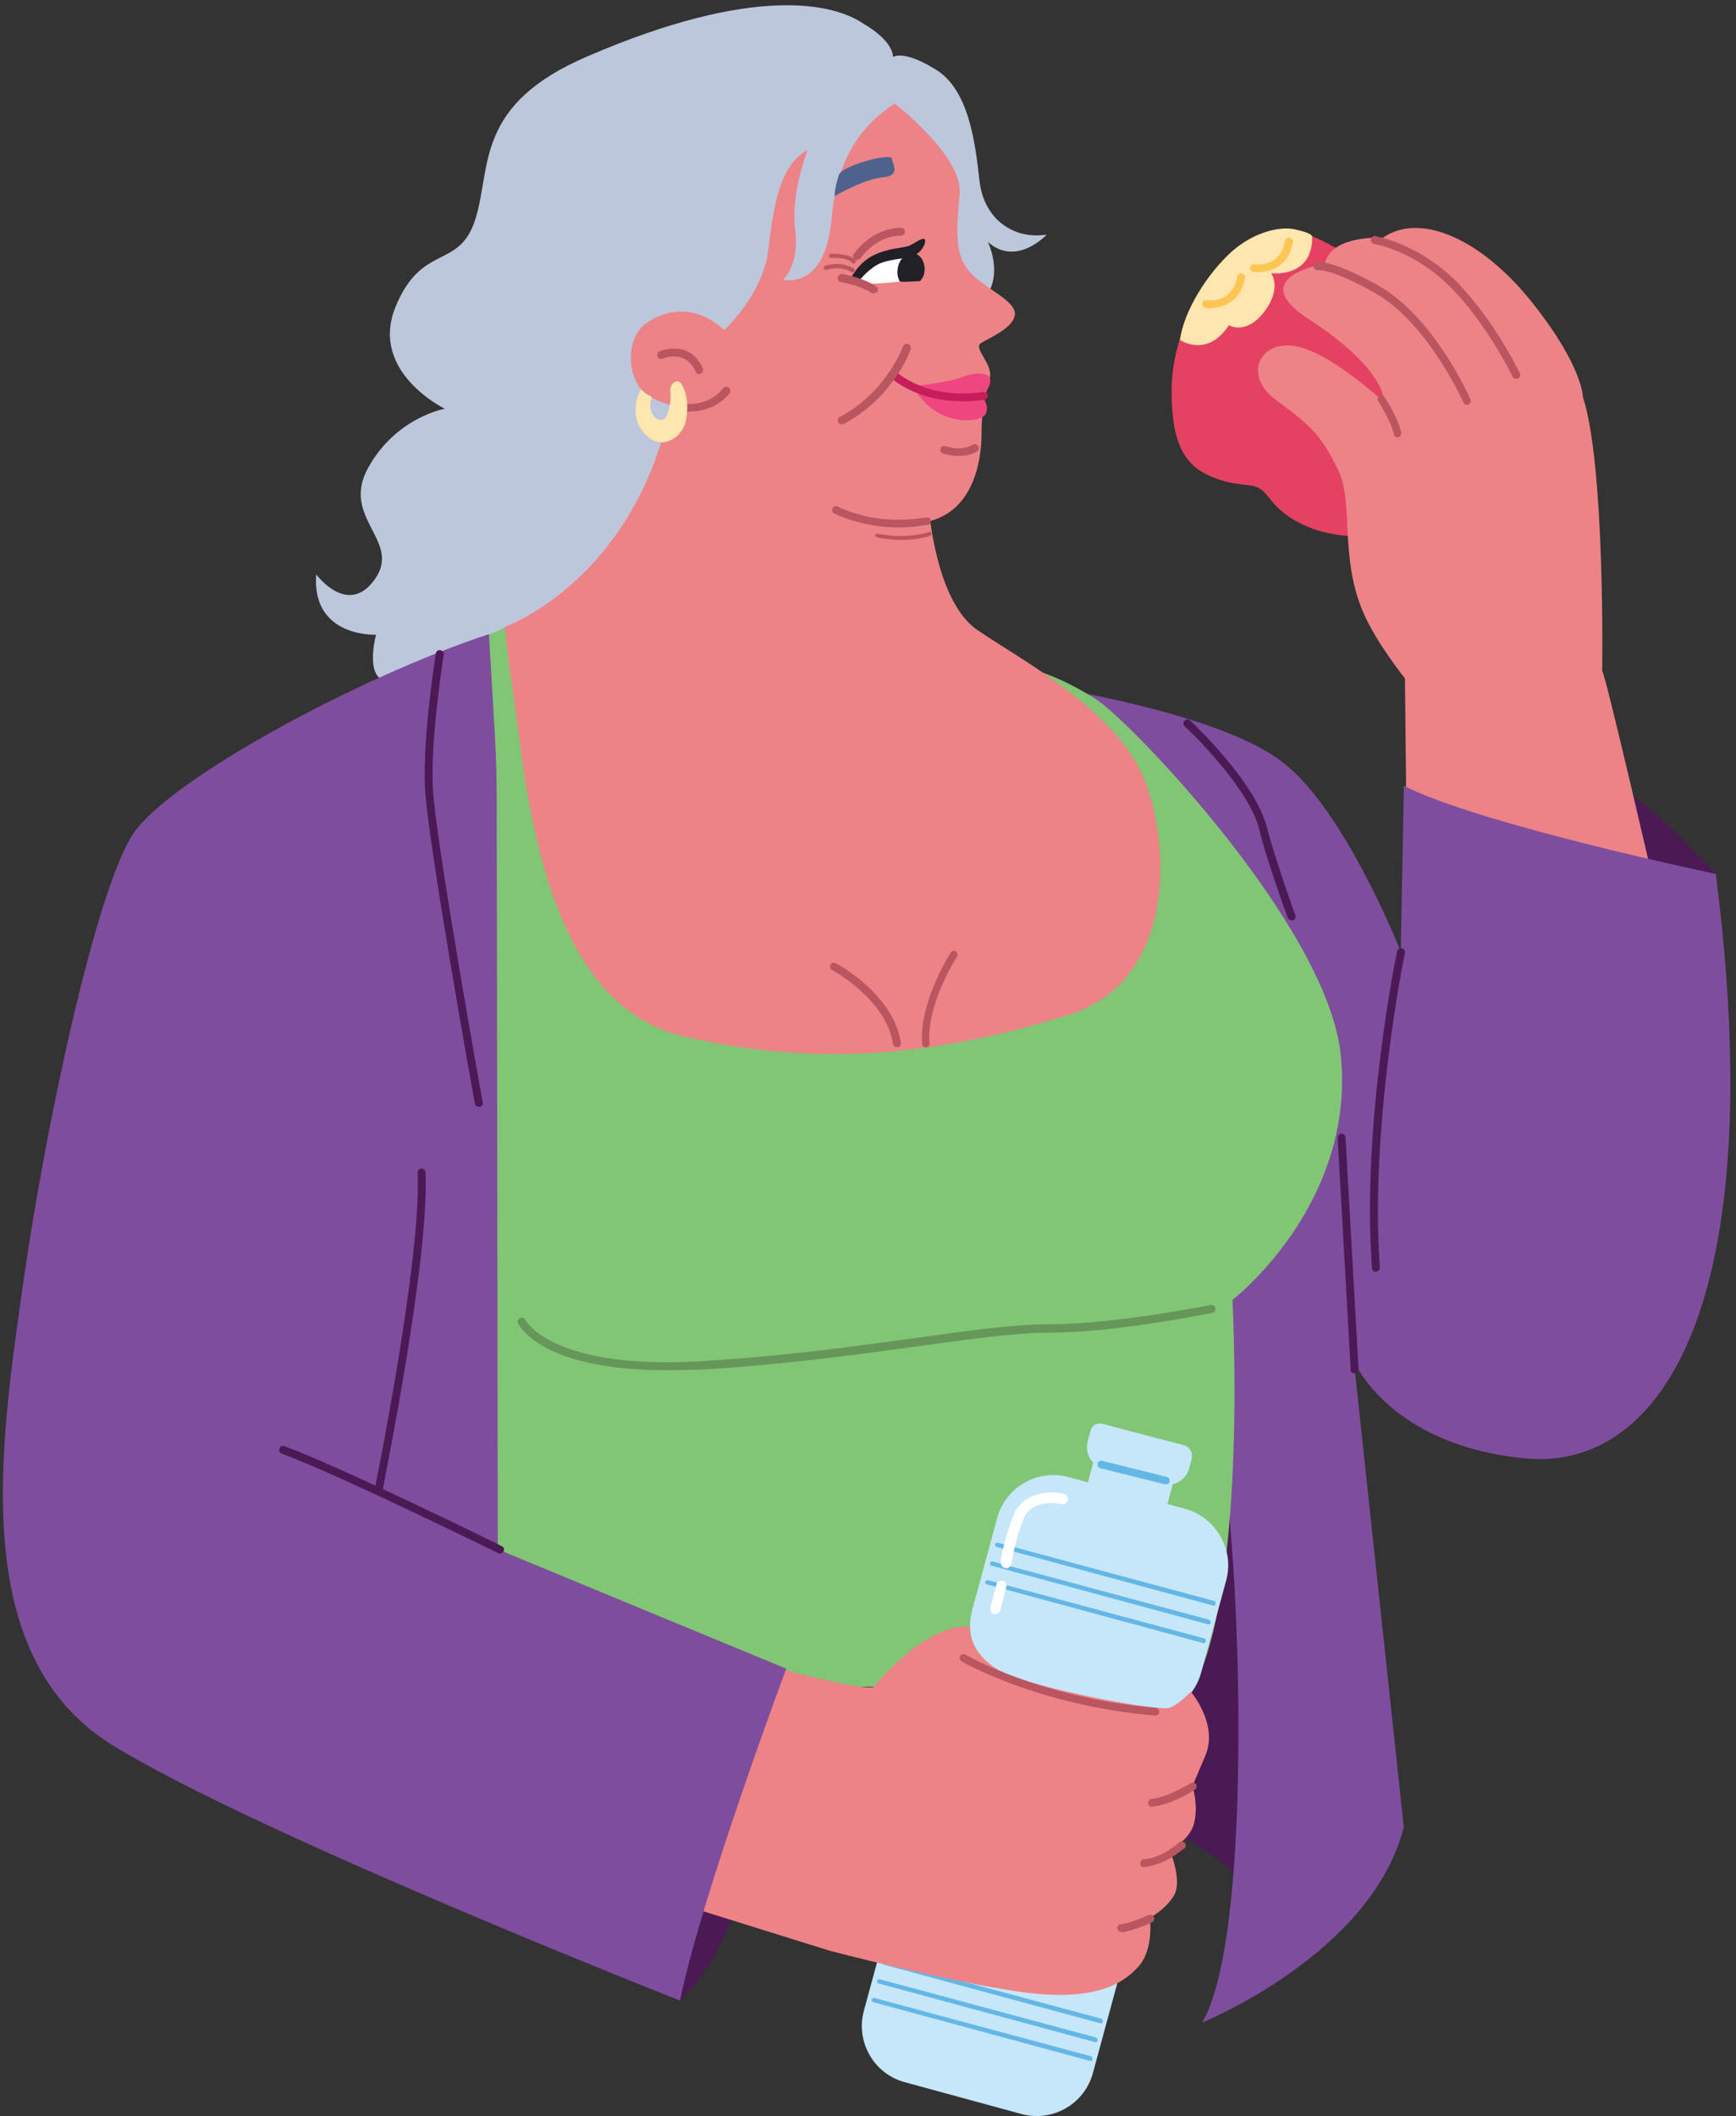
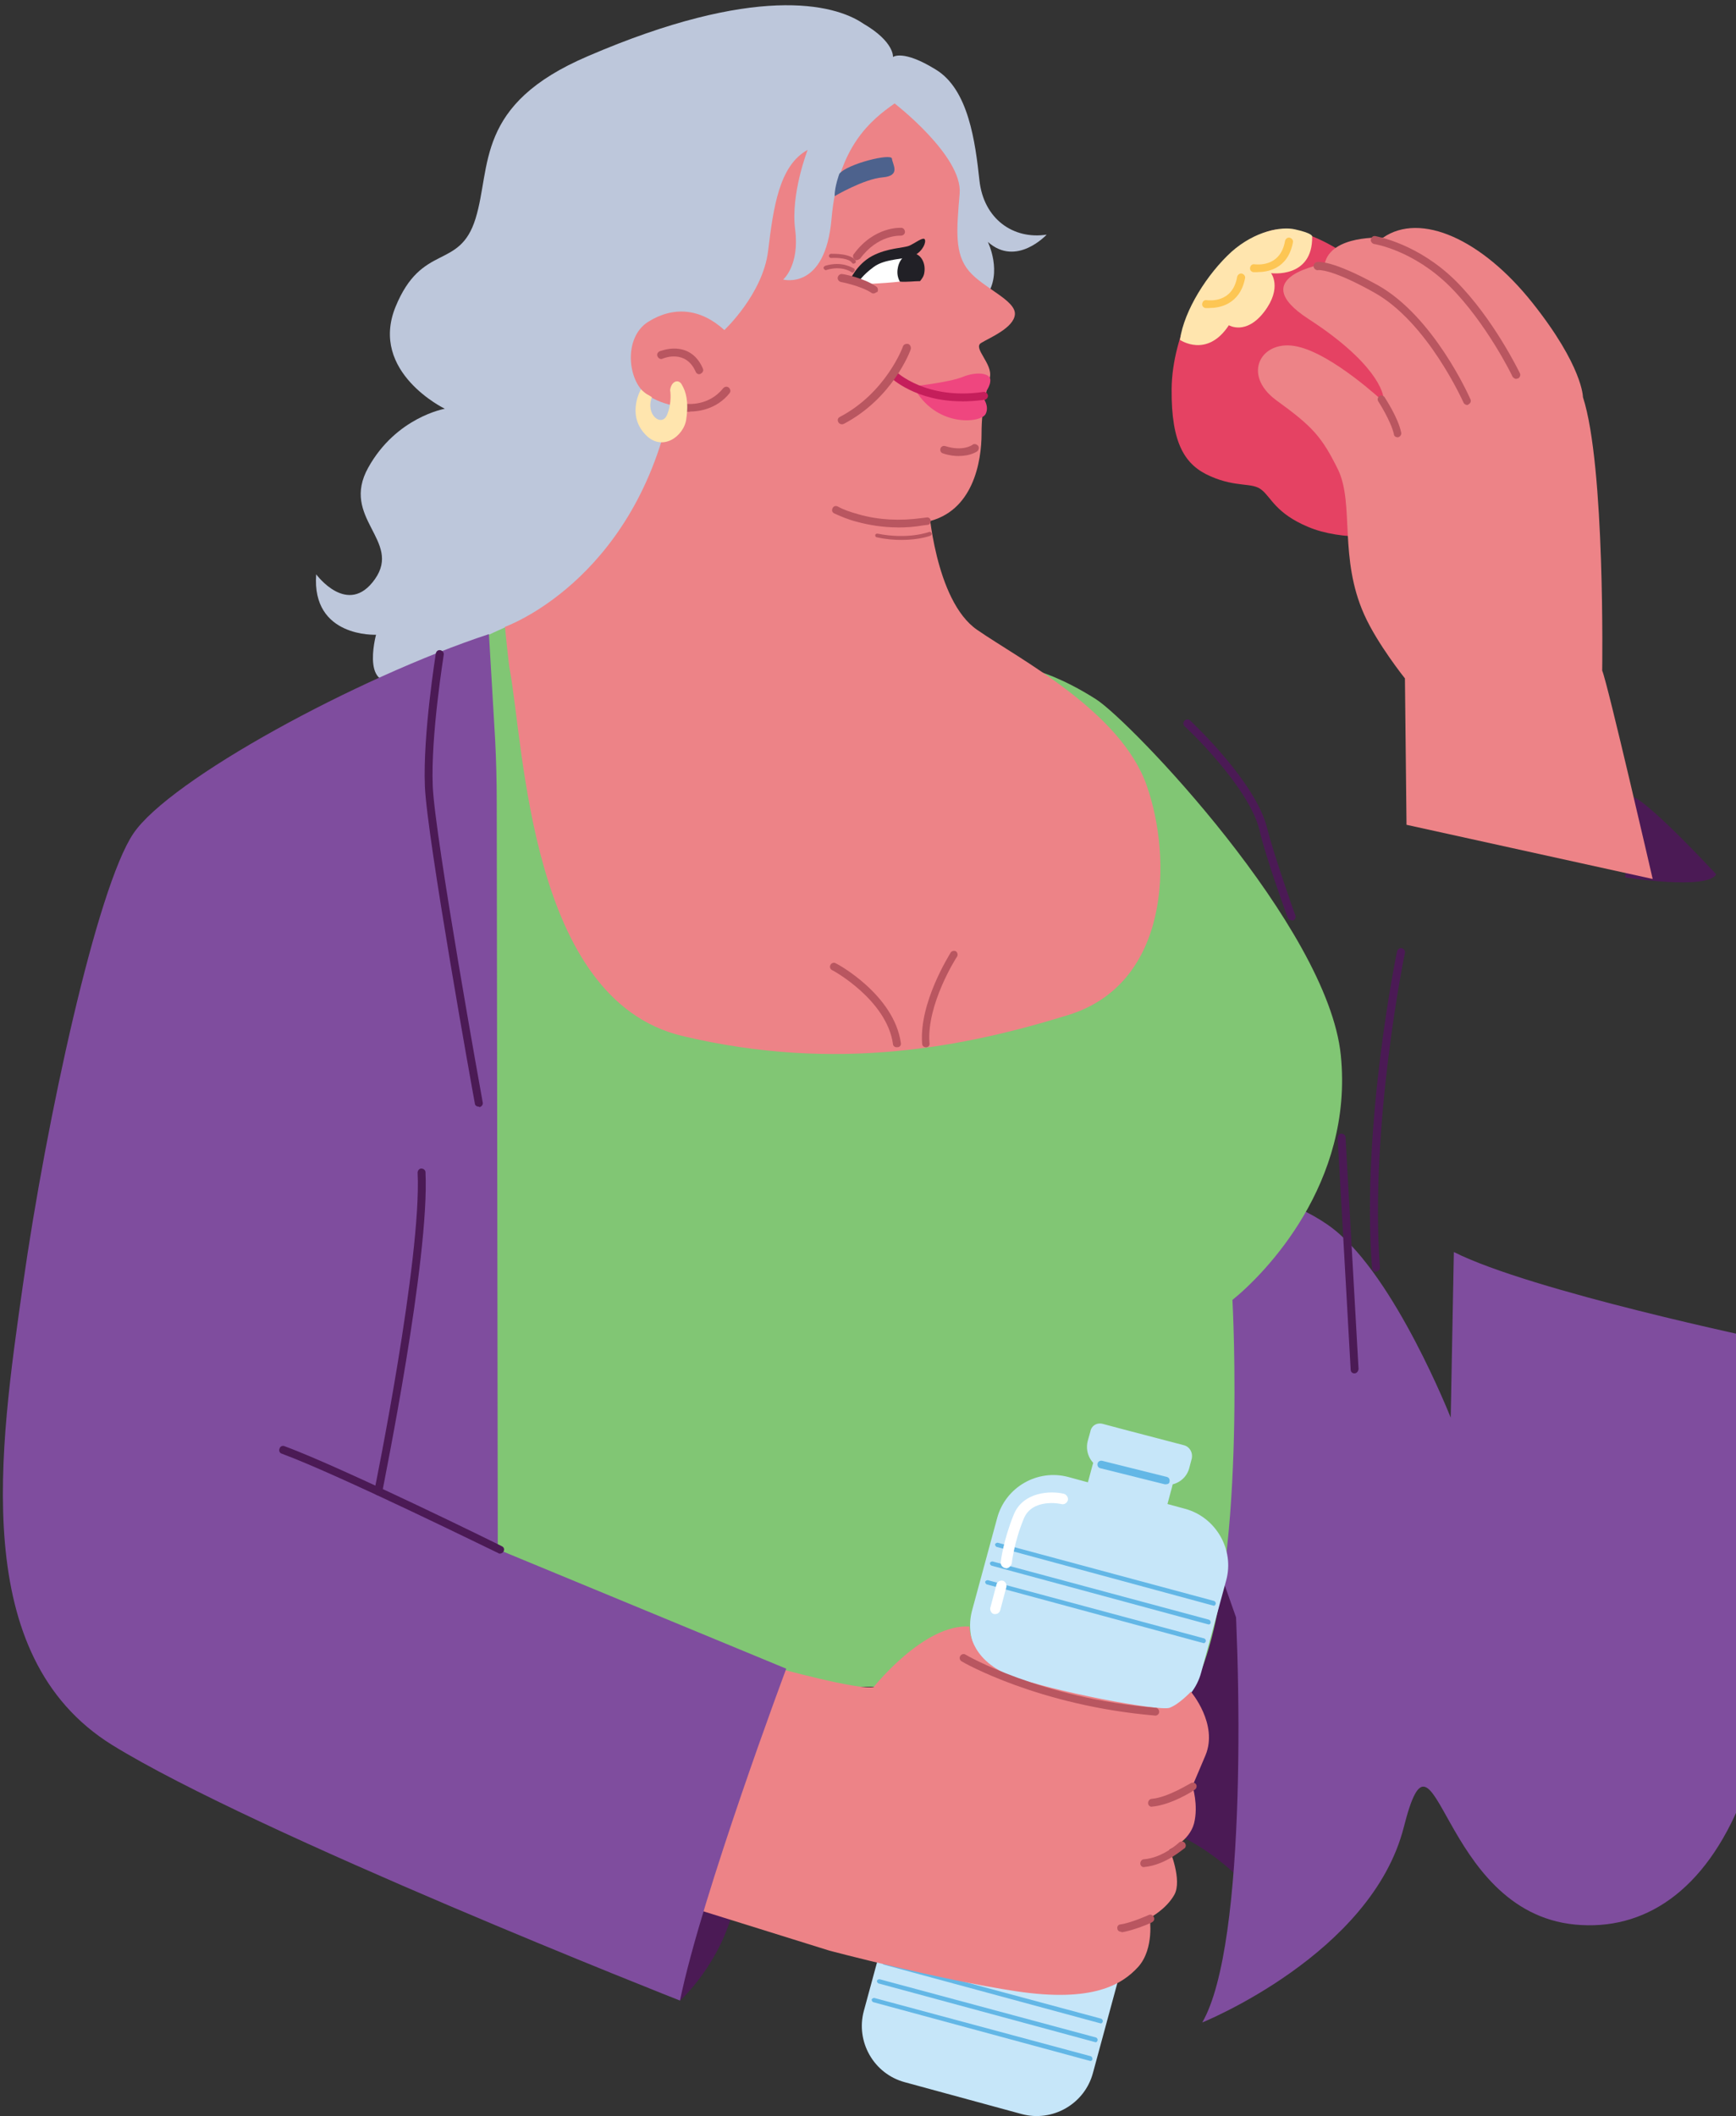
<svg xmlns="http://www.w3.org/2000/svg" id="Layer_1" viewBox="0 0 198.37 241.71">
  <rect x="0" y="0" width="198.37" height="241.71" fill="#333333" stroke="none" />
  <defs>
    <style>.cls-1{fill:#fff;}.cls-2{fill:#81c674;}.cls-3{fill:#fdc654;}.cls-4{fill:#bdc7db;}.cls-5{fill:#4b1a55;}.cls-6{fill:#63b7e6;}.cls-7{fill:#c6e6f9;}.cls-8{fill:#7f4d9e;}.cls-9{fill:#4d628d;}.cls-10{fill:#e54263;}.cls-11{fill:#b95660;}.cls-12{fill:#ed8387;}.cls-13{fill:#c51e5b;}.cls-14{fill:#67965a;}.cls-15{fill:#ef467f;}.cls-16{fill:#ffe5ae;}.cls-17{fill:#212026;}</style>
  </defs>
  <g id="Layer_1-2">
    <g>
      <path class="cls-4" d="M102.04,6.51s1.13-.89,4.88,1.43c3.75,2.26,4.52,8.27,5,12.67,.48,4.4,3.87,6.78,7.68,6.19,0,0-3.45,3.75-6.72,.83,0,0,1.73,3.51-.18,6.19-1.9,2.68-9.46,13.33-9.46,13.33l-30.4,15.11s-3.33,7.85-10.41,8.45c0,0-6.66,1.96-15.89,6.49-5.59,2.74-3.57-4.7-3.57-4.7,0,0-7.38,.36-6.84-6.9,0,0,3.63,4.94,6.72,.54,3.09-4.4-3.99-6.96-.77-12.73,3.21-5.77,8.75-6.72,8.75-6.72,0,0-8.63-4.17-5.65-11.6,3.03-7.44,7.32-4.17,9.16-10.12,1.84-5.95-.12-13.03,12.85-18.56C86.16-1.76,95.26,.38,98.65,2.7c3.57,2.08,3.39,3.81,3.39,3.81Z" />
      <path class="cls-10" d="M153.15,28.65s-4.11-2.74-7.2-2.44c-3.09,.3-4.94,3.51-6.6,4.46-1.67,1.01-5.41,7.44-5.47,13.74-.06,6.31,1.55,8.75,4.46,10,2.98,1.31,4.76,.65,5.83,1.55,1.07,.83,1.61,2.68,5.3,4.22,3.75,1.61,9.64,1.31,11.6,.18,1.96-1.13,9.04-10.47,10-12.73s-6.78-19.28-17.91-18.98Z" />
      <path class="cls-5" d="M196.11,99.87s-7.2-7.79-9.4-8.81l-1.01,9.16s9.4,1.49,10.41-.36Z" />
      <path class="cls-12" d="M188.85,100.4s-5.18-22.49-5.77-23.8c0,0,.36-23.38-2.2-31.24,0,0,0-3.51-5.77-10.77-5.77-7.26-12.79-10.41-17.08-7.44,0,0-5.95-.36-6.66,2.98,0,0-9.28,1.49-1.84,6.31,7.44,4.82,8.75,8.39,8.57,9.46,0,0-5.77-5.41-9.82-6.31-4.11-.95-6.49,3.15-2.44,6.13,4.11,2.98,5.18,4.11,7.08,7.97,1.84,3.93,.06,10.06,2.98,16.54,1.49,3.33,4.64,7.26,4.64,7.26l.18,16.72,28.14,6.19Z" />
      <path class="cls-5" d="M77.71,228.51s4.7-4.22,6.19-10.89c1.49-6.66-5.95-3.69-5.95-3.69,0,0-2.74,8.93-.24,14.58Z" />
      <path class="cls-5" d="M143.57,216.67s-5.95-7.91-15.35-8.93,13.86-42.6,13.86-42.6c0,0,9.4,35.64,1.49,51.53Z" />
-       <path class="cls-8" d="M140,144.08s-.36,18.56,.71,31.95c1.13,13.39,1.84,46.05-3.33,54.98,0,0,19.34-7.79,23.03-22.31l-5.71-53.25s3.99,9.64,19.58,11.13c15.59,1.49,28.08-17.73,21.78-66.76,0,0-26.78-5.59-35.64-10.06l-.36,18.92s-6.31-16.01-13.39-21.54c-7.08-5.59-26-8.57-28.26-8.93-2.2-.3,21.6,65.87,21.6,65.87Z" />
+       <path class="cls-8" d="M140,144.08s-.36,18.56,.71,31.95c1.13,13.39,1.84,46.05-3.33,54.98,0,0,19.34-7.79,23.03-22.31s3.99,9.64,19.58,11.13c15.59,1.49,28.08-17.73,21.78-66.76,0,0-26.78-5.59-35.64-10.06l-.36,18.92s-6.31-16.01-13.39-21.54c-7.08-5.59-26-8.57-28.26-8.93-2.2-.3,21.6,65.87,21.6,65.87Z" />
      <path class="cls-2" d="M118.58,76.66s2.74,.71,6.66,3.21,26.48,26,27.97,40.64c1.49,14.64-8.69,24.99-12.38,27.97,0,0,1.73,31.48-4.22,43.85l-80.74,.71s.48-37.43,0-47.78c-.48-10.41-3.81-68.9-.6-72.41,.3-.3,2.68-1.25,4.64-2.2,2.98-1.49,5.95-3.15,5.95-3.15l52.72,9.16Z" />
      <path class="cls-12" d="M106.09,57.62s.71,11.01,5.59,14.34c4.82,3.33,16.36,9.28,19.34,17.73s2.62,22.67-8.93,26.24c-11.54,3.57-26.36,6.66-44.21,2.38-17.31-4.22-17.97-32.84-19.64-41.89-.12-.54-.54-4.82-.54-4.82,0,0,14.52-5.12,18.86-24.87,0,0,2.2-3.87,4.46-3.87s25.05,14.76,25.05,14.76Z" />
      <path class="cls-12" d="M102.22,11.81s7.79,6.01,7.44,10.29c-.36,4.22-.6,6.9,1.07,8.87,1.67,1.96,5.36,3.33,5.24,4.94-.12,1.55-2.92,2.68-3.87,3.27s1.37,2.38,1.01,3.93c-.36,1.55-.95,3.27-.95,6.43s-.95,8.93-6.25,10.06c-5.24,1.13-18.74,1.13-25.82-10.89l-1.19-2.14s-2.92,0-5.06-1.55c-2.14-1.55-2.62-6.49,.24-8.27,2.86-1.79,5.95-1.55,8.69,.95,0,0,4.4-4.11,5-9.04s1.25-9.76,4.52-11.54c0,0-1.96,5-1.43,9.1s-1.37,5.71-1.37,5.71c0,0,4.82,1.31,5.53-6.96s4.58-11.31,7.2-13.15Z" />
      <path class="cls-11" d="M79.91,42.75c-.18,0-.36-.12-.42-.3-1.13-2.56-3.63-1.55-3.75-1.49-.24,.12-.48,0-.6-.24s0-.48,.24-.6c.06,0,.89-.36,1.9-.3,.95,.06,2.26,.48,3.03,2.26,.12,.24,0,.48-.24,.6-.06,.06-.12,.06-.18,.06Z" />
      <path class="cls-9" d="M95.38,22.4s3.33-1.96,5.47-2.14c2.14-.18,1.13-1.49,1.07-2.14s-5.12,.6-6.01,1.73c0,0-.54,1.43-.54,2.56Z" />
      <g>
        <path class="cls-1" d="M98.95,32.45s4.17-.18,5.53-.54c1.37-.36,.18-3.21,0-3.21s-4.82-.06-6.6,3.39l1.07,.36Z" />
        <path class="cls-17" d="M97.1,32.04s.77-1.84,2.56-2.8c1.79-.95,3.63-.89,4.28-1.19s1.55-1.01,1.73-.71-.18,1.31-1.19,1.84c-1.01,.48-3.27,.3-4.64,1.31-1.37,1.01-1.73,1.73-1.73,1.73l-1.01-.18Z" />
        <path class="cls-11" d="M99.84,33.52c-.06,0-.18,0-.24-.06-1.25-.83-3.51-1.25-3.51-1.25-.24-.06-.42-.3-.36-.54s.3-.42,.54-.36c.12,0,2.44,.42,3.87,1.43,.18,.12,.24,.42,.12,.6-.18,.06-.3,.18-.42,.18Z" />
        <path class="cls-17" d="M105.14,32.1c.24-.3,.42-.54,.48-.95,.18-1.07-.36-2.08-1.19-2.2s-1.67,.6-1.84,1.67c-.12,.6,0,1.13,.24,1.55,.83,.06,1.61-.06,2.32-.06Z" />
      </g>
      <path class="cls-15" d="M104.36,44.12s4.05-.42,5.65-1.07c1.61-.65,3.09-.42,3.15,.3,.06,.71-.6,1.73-1.07,1.79,0,0,1.07,1.07,.54,2.14s-5.77,1.61-8.27-3.15Z" />
      <path class="cls-13" d="M109.9,45.84c-5.24,0-8.03-2.62-8.15-2.74-.18-.18-.18-.48,0-.65s.48-.18,.65,0c.06,.06,3.45,3.27,9.94,2.32,.24-.06,.48,.12,.54,.36,.06,.24-.12,.48-.36,.54-1.01,.12-1.84,.18-2.62,.18Z" />
      <path class="cls-11" d="M78.84,47.03h-.48c-.24-.06-.42-.24-.42-.48,.06-.24,.24-.42,.48-.42,.12,0,2.56,.3,4.22-1.79,.18-.18,.42-.24,.65-.06,.18,.18,.24,.42,.06,.65-1.49,1.84-3.57,2.08-4.52,2.08Z" />
      <path class="cls-11" d="M102.58,60.24c-1.61,0-3.21-.24-4.7-.65-.95-.24-1.79-.6-2.56-.95-.24-.12-.3-.36-.18-.6s.36-.3,.6-.18c.65,.36,1.49,.65,2.38,.89,2.26,.65,4.7,.77,7.26,.42l.48-.06c.24-.06,.48,.12,.48,.36,.06,.24-.12,.48-.36,.48l-.48,.06c-1.01,.18-1.96,.24-2.92,.24Z" />
      <path class="cls-11" d="M105.79,119.62c-.24,0-.42-.18-.42-.42-.36-4.7,3.15-10.17,3.27-10.41,.12-.18,.42-.24,.6-.12,.18,.12,.24,.42,.12,.6-.06,.06-3.51,5.47-3.15,9.88,.06,.24-.12,.48-.42,.48q.06,0,0,0Z" />
      <path class="cls-11" d="M102.46,119.62c-.24,0-.42-.18-.42-.36-.71-5.06-6.9-8.45-6.96-8.45-.24-.12-.3-.42-.18-.6,.12-.24,.42-.3,.6-.18,.3,.12,6.66,3.63,7.44,9.1,.06,.24-.12,.48-.36,.48h-.12Z" />
      <path class="cls-11" d="M96.21,48.46c-.18,0-.3-.06-.42-.24-.12-.24-.06-.48,.18-.6,5.24-2.74,7.2-7.97,7.2-8.03,.06-.24,.36-.36,.6-.3s.36,.36,.3,.6-2.08,5.59-7.62,8.51c-.12,.06-.18,.06-.24,.06Z" />
      <path class="cls-16" d="M76.58,44.59s.24,1.37-.36,2.8-2.5,0-1.73-2.02c0,0-.24-.18-.6-.36-.36-.24-.65-.54-.65-.54,0,0-1.61,2.74,.36,5,1.96,2.32,4.58,.36,4.82-1.61,.3-2.02-.06-3.15-.48-3.87-.36-.77-1.25-.48-1.37,.6Z" />
      <g>
        <g>
          <g>
            <path class="cls-7" d="M135.42,172.34l-13.33-3.63c-3.51-.95-7.2,1.13-8.15,4.7l-2.86,10.53c-.95,3.51,1.13,7.2,4.7,8.15l13.33,3.63c3.51,.95,7.2-1.13,8.15-4.7l2.86-10.53c.95-3.51-1.19-7.2-4.7-8.15Z" />
            <path class="cls-7" d="M123.05,218.09l-13.33-3.63c-3.51-.95-7.2,1.13-8.15,4.7l-2.86,10.53c-.95,3.51,1.13,7.2,4.7,8.15l13.33,3.63c3.51,.95,7.2-1.13,8.15-4.7l2.86-10.53c.95-3.51-1.19-7.2-4.7-8.15Z" />
            <path class="cls-7" d="M135.12,173.35l-13.39-3.63c-2.32-.65-4.76,.77-5.41,3.09l-12.55,46.47c-.65,2.32,.77,4.76,3.09,5.41l13.39,3.63c2.32,.65,4.76-.77,5.41-3.09l12.55-46.47c.65-2.38-.71-4.82-3.09-5.41Z" />
            <g>
              <path class="cls-6" d="M138.69,183.41s-.06,0,0,0l-24.81-6.72c-.12-.06-.18-.18-.18-.3,.06-.12,.18-.18,.3-.18l24.75,6.66c.12,.06,.18,.18,.18,.3-.06,.18-.12,.24-.24,.24Z" />
              <path class="cls-6" d="M138.1,185.55h0l-24.81-6.72c-.12-.06-.18-.18-.18-.3,.06-.12,.18-.18,.3-.18l24.75,6.66c.12,.06,.18,.18,.18,.3,0,.18-.12,.24-.24,.24Z" />
              <path class="cls-6" d="M137.56,187.69q-.06,0,0,0l-24.81-6.72c-.12-.06-.18-.18-.18-.3,.06-.12,.18-.18,.3-.18l24.75,6.66c.12,.06,.18,.18,.18,.3-.06,.18-.18,.24-.24,.24Z" />
            </g>
            <g>
              <path class="cls-6" d="M125.78,231.12s-.06,0,0,0l-24.81-6.72c-.12-.06-.18-.18-.18-.3,.06-.12,.18-.18,.3-.18l24.75,6.66c.12,.06,.18,.18,.18,.3-.06,.18-.12,.24-.24,.24Z" />
              <path class="cls-6" d="M125.19,233.27h0l-24.81-6.72c-.12-.06-.18-.18-.18-.3,.06-.12,.18-.18,.3-.18l24.75,6.66c.12,.06,.18,.18,.18,.3-.06,.18-.12,.24-.24,.24Z" />
              <path class="cls-6" d="M124.59,235.41h0l-24.81-6.72c-.12-.06-.18-.18-.18-.3,.06-.12,.18-.18,.3-.18l24.75,6.66c.12,.06,.18,.18,.18,.3,0,.18-.12,.24-.24,.24Z" />
            </g>
            <g>
              <path class="cls-6" d="M132.68,197.45h0l-20.71-5.59c-.12-.06-.18-.18-.18-.3,.06-.12,.18-.18,.3-.18l20.65,5.59c.12,.06,.18,.18,.18,.3-.06,.12-.12,.18-.24,.18Z" />
              <path class="cls-6" d="M132.39,198.88h0l-20.71-5.59c-.12-.06-.18-.18-.18-.3,.06-.12,.18-.18,.3-.18l20.65,5.59c.12,.06,.18,.18,.18,.3-.06,.12-.12,.18-.24,.18Z" />
              <path class="cls-6" d="M132.03,200.3s-.06,0,0,0l-20.71-5.59c-.12-.06-.18-.18-.18-.3,.06-.12,.18-.18,.3-.18l20.65,5.59c.12,.06,.18,.18,.18,.3-.06,.12-.12,.18-.24,.18Z" />
              <path class="cls-6" d="M131.55,201.73q-.06,0,0,0l-20.71-5.59c-.12-.06-.18-.18-.18-.3,.06-.12,.18-.18,.3-.18l20.65,5.59c.12,.06,.18,.18,.18,.3-.06,.12-.18,.18-.24,.18Z" />
            </g>
            <g>
              <path class="cls-6" d="M127.63,216.43s-.06,0,0,0l-20.71-5.59c-.12-.06-.18-.18-.18-.3,.06-.12,.18-.18,.3-.18l20.65,5.59c.12,.06,.18,.18,.18,.3-.06,.12-.12,.18-.24,.18Z" />
              <path class="cls-6" d="M127.33,217.86s-.06,0,0,0l-20.71-5.59c-.12-.06-.18-.18-.18-.3,.06-.12,.18-.18,.3-.18l20.65,5.59c.12,.06,.18,.18,.18,.3-.06,.12-.12,.18-.24,.18Z" />
              <path class="cls-6" d="M126.97,219.28q-.06,0,0,0l-20.71-5.59c-.12-.06-.18-.18-.18-.3,.06-.12,.18-.18,.3-.18l20.65,5.59c.12,.06,.18,.18,.18,.3-.06,.06-.18,.18-.24,.18Z" />
              <path class="cls-6" d="M126.44,220.71h0l-20.71-5.59c-.12-.06-.18-.18-.18-.3s.18-.18,.3-.18l20.65,5.59c.12,.06,.18,.18,.18,.3s-.12,.18-.24,.18Z" />
            </g>
            <path class="cls-1" d="M114.95,179.12h-.06c-.3-.06-.54-.3-.54-.65,0-.12,.3-2.56,1.49-5.47,1.07-2.62,4.22-2.74,5.71-2.38,.3,.06,.54,.42,.48,.71s-.36,.54-.71,.48h0c-.12-.06-3.39-.71-4.34,1.67-1.13,2.74-1.37,5.12-1.37,5.12-.12,.3-.36,.54-.65,.54Z" />
            <path class="cls-1" d="M113.76,184.36h-.18c-.3-.06-.48-.42-.42-.71l.71-2.68c.06-.3,.42-.48,.71-.42,.3,.06,.48,.42,.42,.71l-.71,2.68c-.06,.24-.3,.42-.54,.42Z" />
          </g>
          <g>
            <path class="cls-7" d="M131.97,166.45l-3.75-1.01c-1.49-.42-3.03,.48-3.39,1.96l-1.49,5.53c-.42,1.49,.48,3.03,1.96,3.39l3.75,1.01c1.49,.42,3.03-.48,3.39-1.96l1.49-5.53c.42-1.49-.48-2.98-1.96-3.39Z" />
            <path class="cls-7" d="M126.02,162.64c2.2,.6,7.02,1.84,9.28,2.44,.65,.18,1.01,.83,.89,1.49l-.3,1.13c-.36,1.37-1.79,2.2-3.21,1.84l-6.55-1.73c-1.37-.36-2.2-1.79-1.84-3.21l.3-1.07c.12-.71,.77-1.07,1.43-.89Z" />
          </g>
          <path class="cls-6" d="M133.22,169.54h-.12l-7.38-1.84c-.24-.06-.36-.3-.3-.54s.3-.36,.54-.3l7.38,1.84c.24,.06,.36,.3,.3,.54,0,.18-.18,.3-.42,.3Z" />
        </g>
        <path class="cls-12" d="M88.71,190.49s9.46,2.62,11.13,2.2c0,0,5.77-7.26,10.95-6.9,0,0-.18,3.69,4.64,5.59,4.82,1.84,17.08,4.11,18.21,3.69s2.44-1.84,2.44-1.84c0,0,3.15,3.69,1.67,7.26l-1.49,3.51s.71,2.2,.18,4.28c-.54,2.02-2.8,2.98-2.8,2.98,0,0,1.49,3.51,.54,5.18-.95,1.67-2.8,2.62-2.8,2.62,0,0,.54,3.51-1.31,5.59-1.84,2.02-5.18,4.11-13.92,2.8-8.75-1.31-21.36-4.64-21.36-4.64l-14.88-4.64,8.81-27.67Z" />
        <path class="cls-11" d="M131.61,206.37c-.24,0-.42-.18-.42-.42s.18-.48,.42-.48c1.9-.18,4.4-1.79,4.46-1.79,.18-.12,.48-.06,.6,.12,.12,.18,.06,.48-.12,.6-.12,.12-2.74,1.79-4.94,1.96q.06,0,0,0Z" />
        <path class="cls-11" d="M130.72,213.27c-.24,0-.42-.18-.42-.42s.18-.48,.42-.48c2.2-.18,3.99-1.9,3.99-1.9,.18-.18,.48-.18,.65,0,.18,.18,.18,.48,0,.65-.12,0-2.08,1.9-4.64,2.14h0Z" />
        <path class="cls-11" d="M128.1,220.65c-.24,0-.42-.18-.42-.36-.06-.24,.12-.48,.36-.48,1.25-.18,3.21-1.07,3.21-1.07,.24-.12,.48,0,.6,.24s0,.48-.24,.6c-.06,.06-2.14,.95-3.45,1.13,0-.06-.06-.06-.06-.06Z" />
        <path class="cls-11" d="M132.03,195.96q-.06,0,0,0c-13.39-1.13-22.07-6.13-22.13-6.19-.24-.12-.3-.42-.18-.6,.12-.24,.42-.3,.6-.18,.06,.06,8.63,5,21.72,6.07,.24,0,.42,.24,.42,.48,0,.24-.24,.42-.42,.42Z" />
      </g>
      <path class="cls-8" d="M89.84,190.61s-9.64,25.76-12.14,37.9c0,0-48.55-19.1-64.91-29.21C-3.57,189.12-.06,165.62,2.62,146.75c2.68-18.86,8.45-45.34,12.61-51.53,4.17-6.19,25.64-17.85,40.64-22.79l.71,12.08c.12,2.38,.18,4.7,.18,7.08l.12,85.38,32.96,13.63Z" />
-       <path class="cls-14" d="M76.1,156.51c-14.28,0-16.78-5.12-16.9-5.36s0-.48,.24-.6,.48,0,.6,.24c.06,.06,2.98,5.65,19.87,4.7,9.34-.54,17.97-1.73,24.87-2.68,6.31-.89,11.31-1.55,15.05-1.55,7.79,0,18.39-2.2,18.5-2.2,.24-.06,.48,.12,.54,.36s-.12,.48-.36,.54c-.12,0-10.77,2.26-18.68,2.26-3.69,0-8.87,.71-14.93,1.55-6.9,.95-15.53,2.14-24.93,2.68-1.37,0-2.68,.06-3.87,.06Z" />
      <path class="cls-11" d="M167.67,46.26c-.18,0-.36-.12-.42-.24s-4.11-9.22-10.23-12.61c-4.88-2.74-6.37-2.56-6.37-2.56-.24,.06-.48-.12-.54-.36-.06-.24,.12-.48,.3-.54,.18-.06,1.73-.3,7.02,2.62,6.37,3.57,10.41,12.61,10.59,13.03,.12,.24,0,.48-.24,.6,0,0-.06,.06-.12,.06Z" />
      <path class="cls-11" d="M173.26,43.28c-.18,0-.3-.12-.42-.24,0-.06-2.98-6.13-7.14-10.29s-8.63-4.88-8.69-4.88c-.24-.06-.42-.3-.36-.54s.24-.42,.54-.36c.18,.06,4.82,.83,9.16,5.12,4.28,4.28,7.2,10.29,7.32,10.53,.12,.24,0,.48-.18,.6-.12,0-.18,.06-.24,.06Z" />
      <path class="cls-11" d="M159.7,49.95c-.18,0-.42-.12-.42-.36-.36-1.55-1.79-3.75-1.79-3.75-.12-.18-.06-.48,.12-.6,.18-.12,.48-.06,.6,.12,.06,.12,1.55,2.32,1.9,4.05,.06,.24-.12,.48-.36,.54h-.06Z" />
      <path class="cls-5" d="M157.2,145.27c-.24,0-.42-.18-.42-.42-1.25-16.24,2.8-35.94,2.86-36.18,.06-.24,.3-.42,.54-.36s.42,.3,.36,.54c-.06,.18-4.05,19.81-2.86,35.94,0,.24-.18,.42-.48,.48,.06,0,0,0,0,0Z" />
      <path class="cls-5" d="M154.76,156.87c-.24,0-.42-.18-.42-.42l-1.49-26.48c0-.24,.18-.48,.42-.48s.48,.18,.48,.42l1.49,26.48c-.06,.3-.24,.48-.48,.48h0Z" />
      <path class="cls-5" d="M147.56,105.1c-.18,0-.36-.12-.42-.3-.12-.3-2.56-7.02-3.21-9.94-1.19-5-8.45-11.84-8.57-11.9-.18-.18-.18-.48,0-.65s.48-.18,.65,0c.3,.3,7.56,7.08,8.81,12.38,.71,2.86,3.15,9.82,3.21,9.88,.06,.24-.06,.48-.3,.6-.06-.06-.12-.06-.18-.06Z" />
      <path class="cls-5" d="M54.68,126.4c-.24,0-.42-.18-.42-.36-.24-1.25-5.47-30.35-5.71-36.24-.24-5.95,1.25-15.11,1.25-15.17,.06-.24,.24-.42,.54-.36,.24,.06,.42,.3,.36,.54,0,.12-1.49,9.16-1.25,14.99s5.65,35.82,5.71,36.12c.06,.24-.12,.48-.36,.54-.06-.06-.12-.06-.12-.06Z" />
      <path class="cls-5" d="M57.12,177.46c-.06,0-.12,0-.18-.06-.18-.06-18.15-8.93-24.75-11.36-.24-.06-.36-.36-.24-.6,.06-.24,.36-.36,.6-.24,6.6,2.44,24.63,11.31,24.81,11.42,.24,.12,.3,.36,.18,.6-.06,.12-.24,.24-.42,.24Z" />
      <path class="cls-5" d="M43.26,170.79h-.12c-.24-.06-.42-.3-.36-.54,.06-.24,5.41-26.54,4.94-36.3,0-.24,.18-.48,.42-.48s.48,.18,.48,.42c.48,9.88-4.76,35.46-4.94,36.53,0,.18-.18,.36-.42,.36Z" />
      <path class="cls-16" d="M134.83,38.82s3.09,2.14,5.59-1.67c0,0,1.96,1.19,4.05-1.55,2.08-2.74,.77-4.4,.77-4.4,0,0,4.76,.65,4.7-4.17,0,0,.18-.36-1.96-.83-1.55-.36-4.58,.18-7.26,2.56-2.74,2.5-5.41,6.66-5.89,10.06Z" />
      <path class="cls-3" d="M138.22,35.19h-.48c-.24-.06-.42-.24-.36-.54,.06-.24,.24-.42,.54-.36,.12,0,2.92,.42,3.45-2.68,.06-.24,.3-.42,.54-.36,.24,.06,.42,.3,.36,.54-.6,3.03-2.98,3.39-4.05,3.39Z" />
      <path class="cls-3" d="M143.69,31.09h-.48c-.24-.06-.42-.24-.36-.54,.06-.24,.24-.42,.54-.36,.12,0,2.92,.42,3.45-2.68,.06-.24,.3-.42,.54-.36,.24,.06,.42,.3,.36,.54-.59,3.09-2.97,3.39-4.05,3.39Z" />
      <path class="cls-11" d="M97.4,31.14q-.06,0-.12-.06c-.06-.06-1.13-.77-2.86-.24-.12,.06-.24-.06-.3-.18s.06-.24,.18-.3c1.96-.6,3.21,.3,3.27,.3,.12,.06,.12,.24,.06,.3-.12,.18-.18,.18-.24,.18Z" />
      <path class="cls-11" d="M97.52,30.13c-.06,0-.12-.06-.18-.12-.3-.48-1.61-.6-2.38-.54-.12,0-.24-.12-.24-.24s.12-.24,.24-.24c.24,0,2.26-.06,2.8,.77,.06,.12,.06,.24-.06,.3-.12,.06-.18,.06-.18,.06Z" />
      <path class="cls-11" d="M97.88,29.72c-.12,0-.18,0-.24-.12-.18-.12-.24-.42-.06-.6,2.32-3.15,5.3-2.98,5.41-2.98,.24,0,.42,.24,.42,.48s-.24,.42-.48,.42c-.12,0-2.62-.12-4.64,2.62-.18,.12-.3,.18-.42,.18Z" />
      <path class="cls-11" d="M109.6,52.09c-.54,0-1.13-.06-1.84-.3-.24-.06-.36-.3-.3-.54s.3-.36,.54-.3c2.02,.65,3.09-.12,3.09-.12,.18-.18,.48-.12,.65,.06,.18,.18,.12,.48-.06,.65,0,0-.71,.54-2.08,.54Z" />
      <path class="cls-11" d="M103.05,61.67c-.83,0-1.79-.06-2.86-.3-.12,0-.18-.12-.18-.24s.12-.18,.24-.18c3.51,.71,5.89-.18,5.89-.18,.12-.06,.24,0,.3,.12s0,.24-.12,.3c0,0-1.25,.48-3.27,.48Z" />
    </g>
  </g>
</svg>